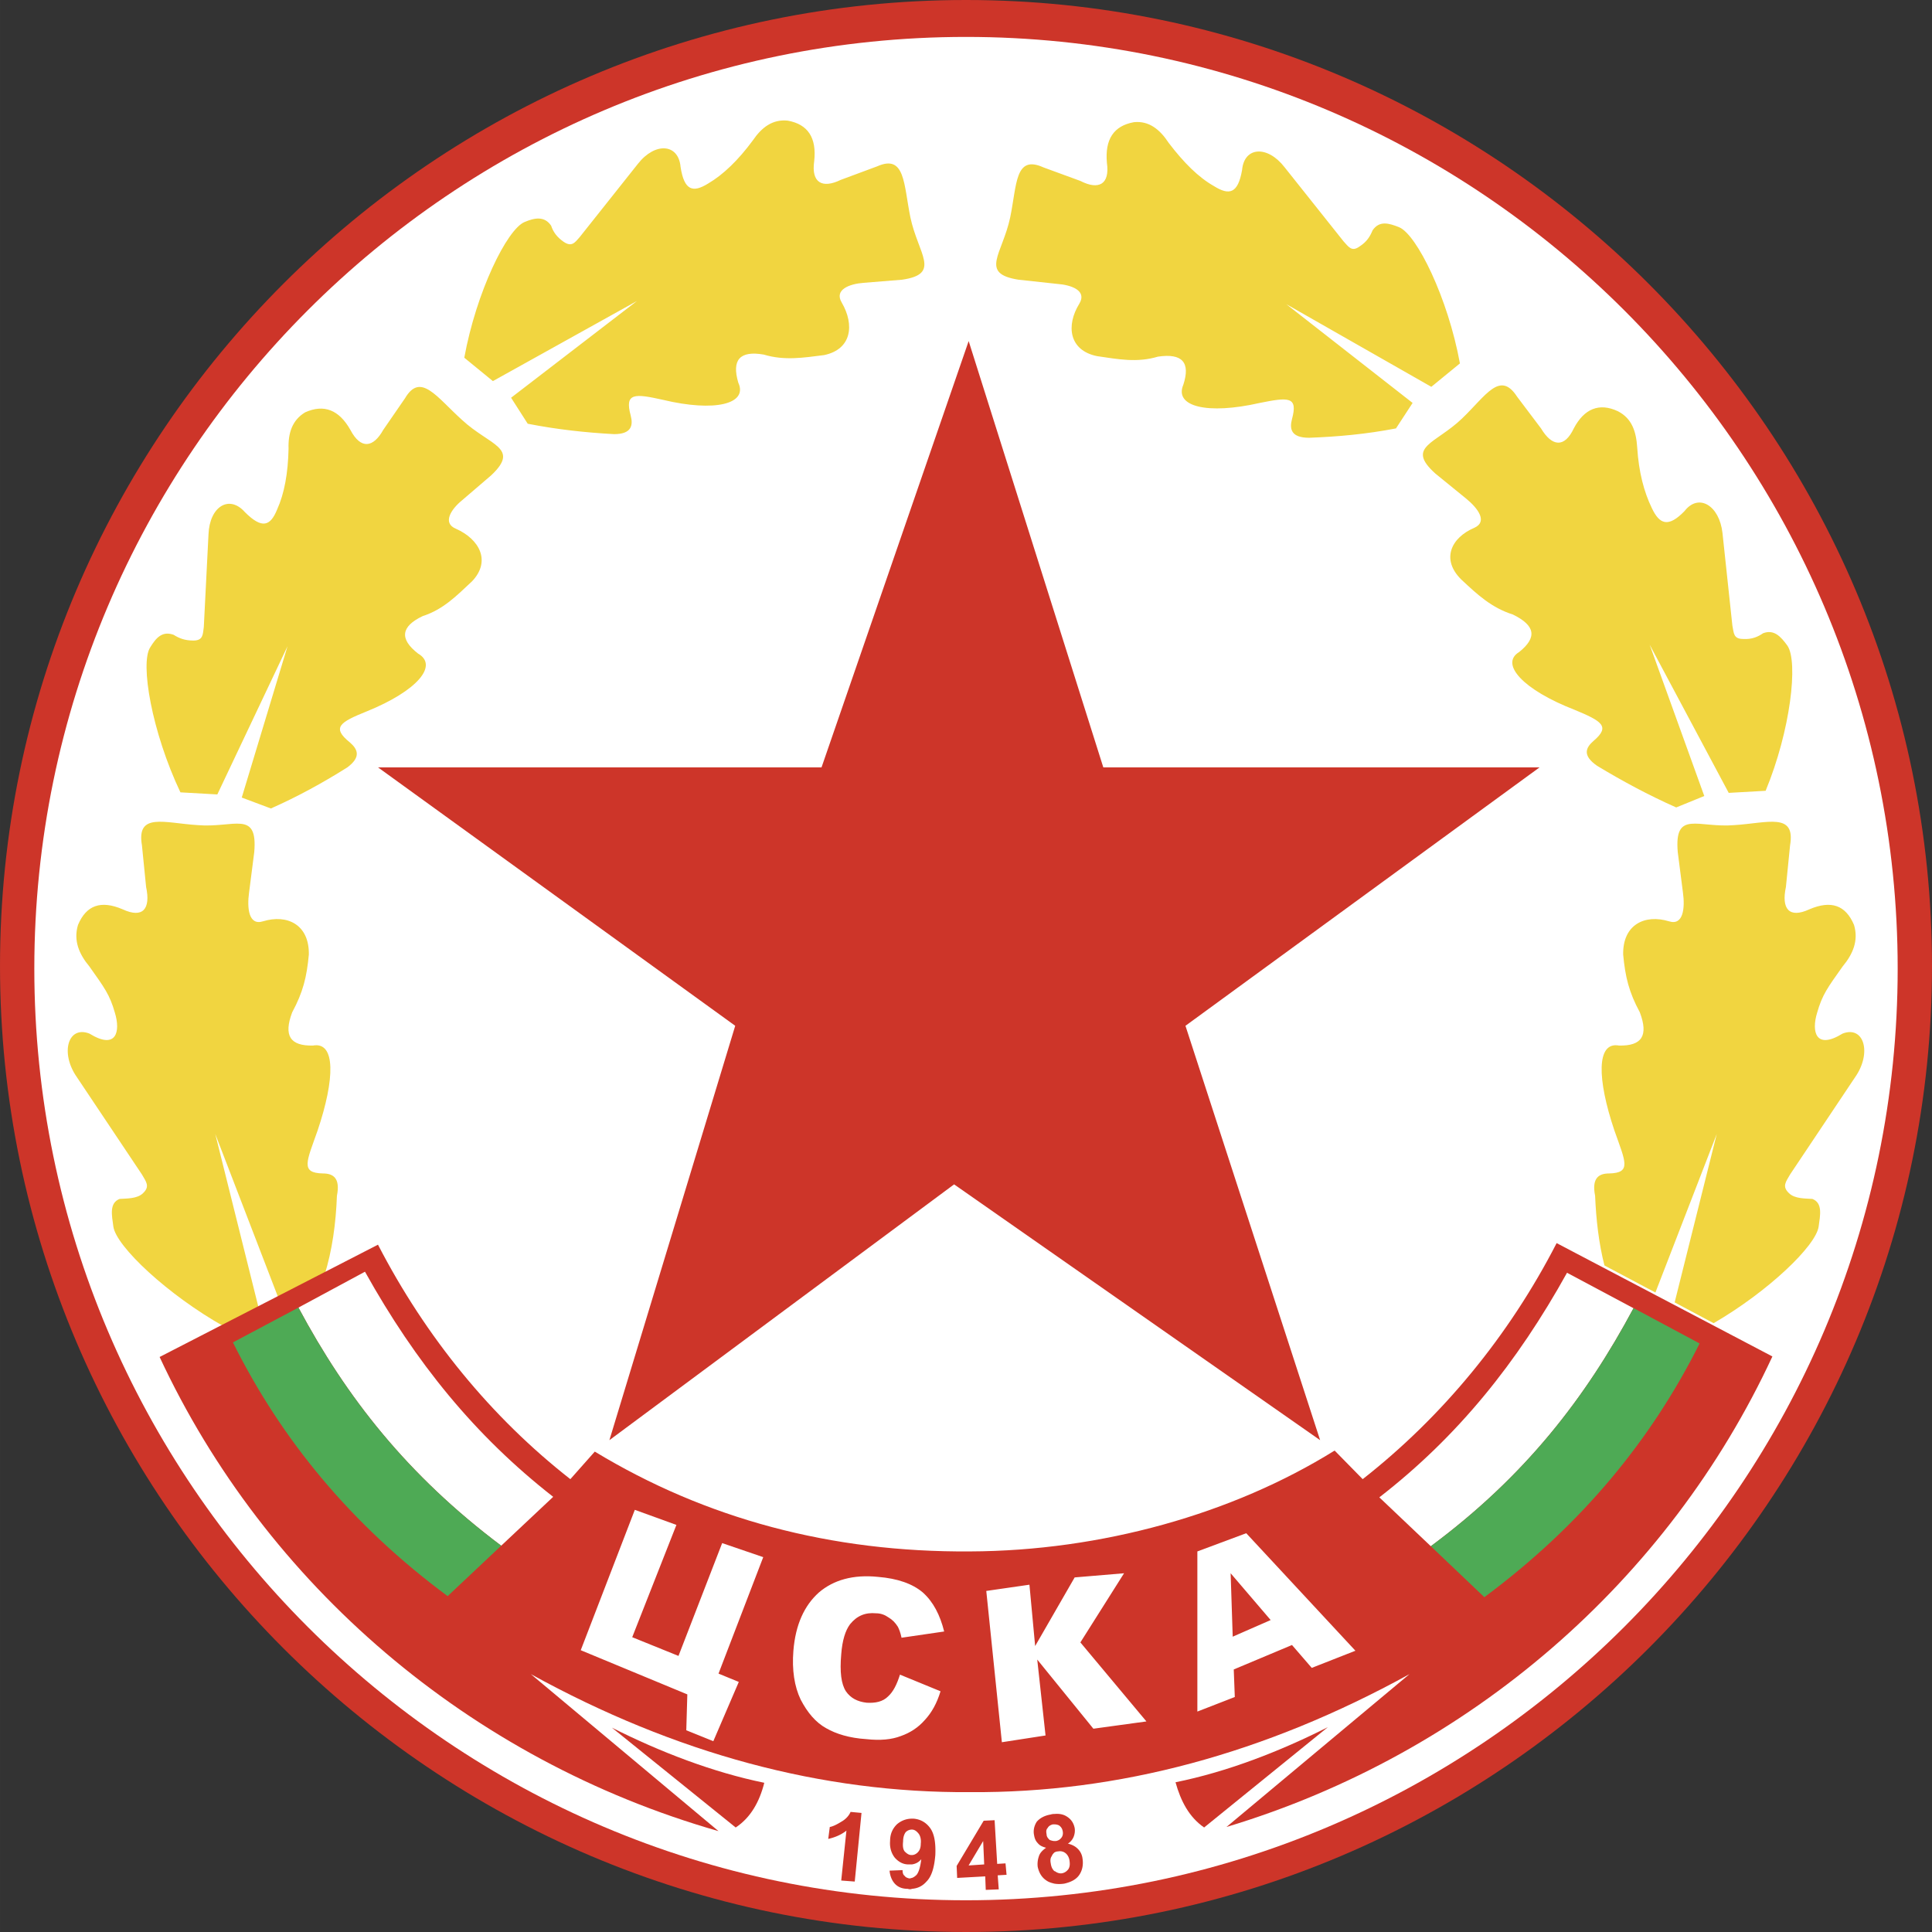
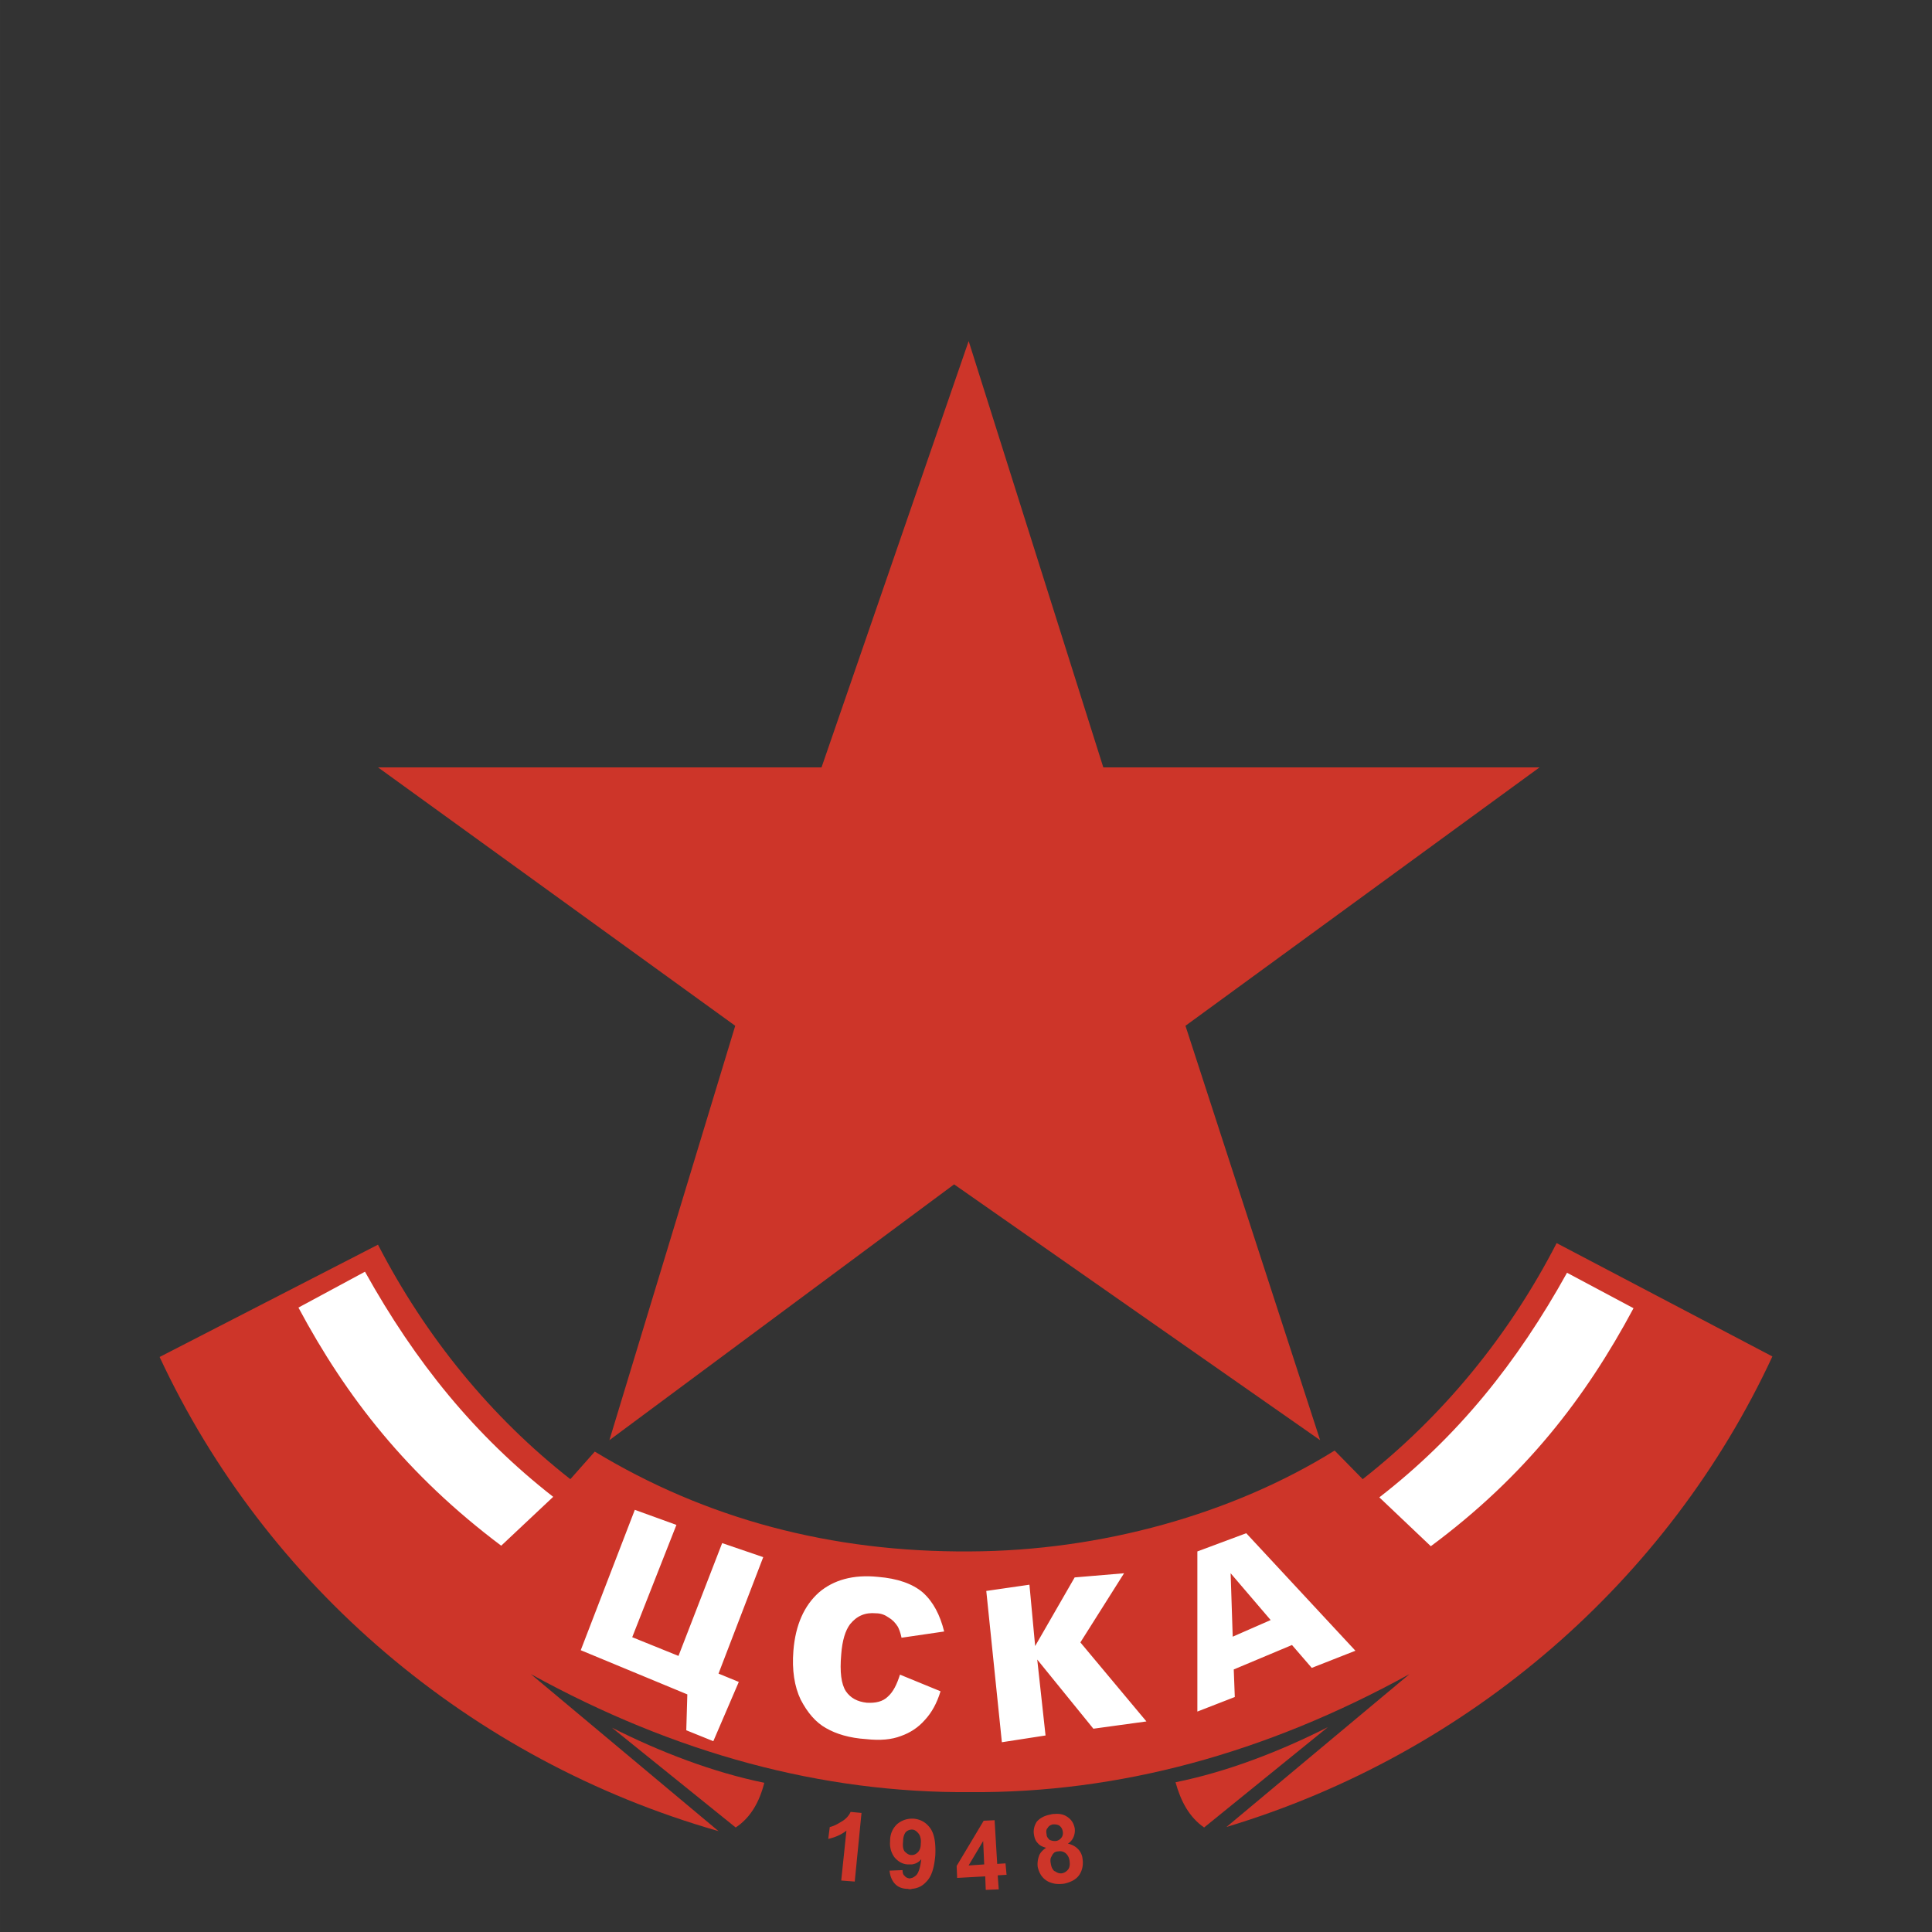
<svg xmlns="http://www.w3.org/2000/svg" width="2500" height="2500" viewBox="0 0 572.559 572.562">
  <rect x="0" y="0" width="572.559" height="572.562" fill="#333333" stroke="none" />
-   <path d="M286.28 0c157.623 0 286.278 128.659 286.278 286.281 0 157.625-128.655 286.28-286.278 286.28C128.656 572.562 0 443.906 0 286.281 0 128.659 128.656 0 286.28 0z" fill="#cd3529" />
-   <path d="M286.28 10.94c152.078 0 276.109 124.034 276.109 276.112 0 152.076-124.031 276.108-276.109 276.108-152.076 0-276.112-124.032-276.112-276.108 0-152.077 124.036-276.112 276.112-276.112z" fill="#fff" />
-   <path d="M66.562 393.211c-16.794-9.396-32.203-23.879-32.973-29.734-.463-3.39-1.233-6.934 1.849-8.167 2.003-.154 5.24 0 6.934-1.697 2.157-2.002.925-3.39-.309-5.546l-19.26-28.811c-5.084-7.244-2.62-15.411 3.698-12.944 8.013 4.932 9.245-.615 7.55-6.161-1.54-5.396-3.082-7.398-7.55-13.715-3.081-3.696-4.776-7.705-3.389-12.328 2.465-5.854 6.779-7.393 13.25-4.62 6.009 2.773 8.32-.154 6.934-6.627l-1.233-12.326c-1.694-9.859 6.625-6.625 16.487-6.008 10.785.924 17.873-4.623 16.793 8.01l-1.54 12.021c-.617 4.468-.155 9.86 4.16 8.472 7.088-2.157 13.714.926 13.56 9.862-.617 6.626-1.695 11.094-4.93 17.104-2.62 6.935-.617 10.015 6.163 9.86 6.78-1.233 6.471 10.015 1.387 25.116-3.236 9.245-5.239 12.635 1.542 12.789 2.927 0 5.238 1.229 4.16 6.625-.308 8.163-1.387 16.176-3.698 23.573l-13.559 6.935-18.799-48.844 12.944 51.924-10.171 5.237zM507.849 392.133c16.176-9.396 30.353-22.955 31.122-28.656.464-3.39 1.233-6.934-1.847-8.167-2.003-.154-5.242 0-6.934-1.697-2.158-2.002-.924-3.39.308-5.546l19.261-28.811c5.082-7.244 2.616-15.411-3.699-12.944-8.012 4.932-9.246-.615-7.549-6.161 1.538-5.396 3.08-7.398 7.549-13.715 3.08-3.696 4.777-7.705 3.391-12.328-2.467-5.854-6.78-7.393-13.251-4.62-6.009 2.773-8.321-.154-6.933-6.627l1.231-12.326c1.693-9.859-6.629-6.625-16.488-6.008-10.784.924-17.873-4.623-16.794 8.01l1.542 12.021c.614 4.468.15 9.86-4.163 8.472-7.085-2.157-13.714.926-13.559 9.862.618 6.626 1.697 11.094 4.932 17.104 2.621 6.935.614 10.015-6.165 9.86-6.778-1.233-6.47 10.015-1.384 25.116 3.235 9.245 5.238 12.635-1.542 12.789-2.926 0-5.237 1.229-4.157 6.625.305 7.085 1.077 14.019 2.77 20.644l15.102 8.013 18.182-46.992-12.48 49.922 11.555 6.16zM64.405 235.436l-10.939-.617c-8.474-17.872-12.019-38.365-8.937-42.987 1.695-2.773 3.544-4.933 6.934-3.699 1.695 1.079 3.39 1.697 5.854 1.697 2.928 0 2.773-1.852 3.082-4.008l1.387-27.425c.308-8.32 6.163-11.864 10.786-6.627 5.084 5.087 7.551 4.161 9.553-.77 2.158-4.777 3.236-10.785 3.39-18.026-.153-4.623 1.08-8.477 4.932-10.786 5.547-2.466 10.015-.771 13.405 5.24 3.082 5.854 6.779 5.237 9.706 0l6.472-9.4c4.622-7.857 9.398-.309 16.949 6.47 8.166 7.553 17.256 8.167 8.627 16.334l-8.627 7.396c-3.236 2.618-6.01 6.779-1.85 8.474 6.934 3.081 10.477 9.553 4.776 15.561-4.622 4.315-8.475 8.322-14.638 10.324-6.471 3.081-6.933 6.779-1.387 11.092 6.163 3.545-.308 11.096-15.1 17.104-8.011 3.235-10.631 4.777-5.084 9.246 2.312 2.002 3.39 4.313-.77 7.396-7.088 4.468-14.638 8.629-22.65 12.173l-8.629-3.237 13.56-44.838-20.802 43.913zM512.316 234.974l10.938-.616c7.395-17.875 9.705-38.213 6.47-42.99-2.002-2.771-4.003-4.928-7.237-3.697-1.544 1.08-3.392 1.85-5.857 1.694-2.93 0-2.775-1.694-3.234-4.003l-2.93-27.427c-.925-8.167-7.085-11.866-11.248-6.472-4.777 4.93-7.395 4.006-9.705-.924-2.312-4.778-3.854-10.631-4.313-17.875-.31-4.777-1.542-8.627-5.7-10.783-5.548-2.621-10.02-.773-13.101 5.083-2.771 5.855-6.47 5.393-9.704 0l-7.09-9.398c-5.087-7.858-9.245-.308-16.334 6.472-7.857 7.549-16.793 8.319-7.857 16.331l9.091 7.398c3.39 2.773 6.474 6.779 2.466 8.627-6.935 2.928-10.014 9.399-3.85 15.408 4.773 4.47 8.936 8.319 15.252 10.324 6.624 3.237 7.243 6.78 1.848 11.095-5.852 3.542 1.232 11.247 16.334 17.101 8.167 3.39 10.787 4.931 5.701 9.246-2.311 2.004-3.391 4.315 1.078 7.396 7.397 4.467 15.101 8.627 23.419 12.326l8.321-3.39-16.18-44.837 23.422 43.911zM146.068 112.941l-8.474-6.932c3.543-19.415 12.634-38.06 17.873-40.217 2.927-1.233 5.855-1.847 7.858 1.079.617 1.849 1.695 3.39 3.698 4.777 2.465 1.694 3.39.154 4.776-1.388l17.257-21.724c5.084-6.472 12.018-6.008 12.634.923 1.078 7.087 3.698 7.706 8.167 4.93 4.468-2.618 8.936-6.934 13.251-12.788 2.618-3.852 5.854-6.317 10.322-5.854 6.009 1.078 8.629 5.082 7.858 12.017-.924 6.472 2.465 8.167 7.858 5.546l10.786-4.004c8.32-3.699 7.858 5.237 9.861 15.099 2.312 10.941 9.245 16.795-2.465 18.489l-11.402.924c-4.16.31-8.782 2.004-6.471 5.856 3.852 6.625 2.927 13.868-5.239 15.561-6.163.773-11.709 1.697-17.874-.153-7.087-1.233-9.552 1.541-7.549 8.32 2.928 6.317-6.934 8.783-22.341 5.087-8.32-1.853-11.402-2.159-9.553 4.62.77 2.928.307 5.549-4.931 5.549-8.475-.464-16.949-1.388-25.578-3.083l-4.93-7.705 37.287-28.658-42.679 23.729zM424.181 114.636l8.476-6.934c-3.545-19.415-12.79-38.21-18.027-40.367-3.08-1.233-5.855-2.005-7.857.923-.773 1.85-1.697 3.39-3.854 4.778-2.312 1.692-3.235.154-4.776-1.543l-17.41-21.878c-5.086-6.627-12.021-6.163-12.635.771-1.233 7.087-3.854 7.549-8.322 4.775-4.621-2.618-8.936-6.932-13.404-12.788-2.62-4.006-5.855-6.625-10.322-6.165-6.008 1.079-8.627 5.087-8.014 12.021.924 6.47-2.466 8.165-7.857 5.392l-10.938-4.006c-8.477-3.852-7.856 5.084-9.86 14.791-2.311 10.941-9.245 16.642 2.462 18.489l11.402 1.233c4.317.309 8.937 2.002 6.629 5.855-4.008 6.47-3.084 13.866 5.237 15.561 6.316.924 11.862 2.002 18.027.155 7.243-1.079 9.705 1.694 7.549 8.32-2.771 6.472 7.088 8.938 22.649 5.394 8.478-1.697 11.402-2.004 9.555 4.775-.77 2.928-.31 5.549 5.082 5.549 8.477-.31 16.95-1.079 25.734-2.775l4.928-7.549-37.441-29.274 42.987 24.497z" fill="#f1d540" />
  <path fill="#cd3529" d="M180.598 426.803L217.887 304l-105.854-76.577h131.43l43.606-126.345 39.904 126.345h129.274L351.319 304l39.908 122.803-108.473-75.807-102.156 75.807z" />
  <path d="M169.026 438.36l7.241-8.168c32.819 19.875 69.952 29.89 111.245 29.584 38.83-.154 77.81-11.097 108.012-29.893l8.317 8.477c23.578-18.491 43.298-42.374 57.477-69.956l63.939 33.593c-30.816 66.406-89.674 117.717-161.783 139.442l54.235-45.3c-42.833 23.574-86.284 35.281-130.197 34.976-43.912.306-87.362-11.401-130.196-34.976l55.623 46.533C139.134 521.56 78.735 469.636 47.302 402.151l64.714-33.283c14.175 27.428 33.589 51.155 57.01 69.492z" fill="#cd3529" />
  <path d="M181.352 512.01l36.672 29.58c4.468-2.926 7.087-7.703 8.474-13.25-15.101-3.08-30.816-9.091-45.146-16.33zM393.518 511.855l-36.669 29.734c-4.468-3.08-6.934-7.857-8.475-13.404 15.255-3.08 30.815-9.09 45.144-16.33z" fill="#cd3529" />
  <path d="M163.941 443.597c-23.266-18.182-40.832-39.907-55.778-66.716L88.441 387.51c14.175 26.504 32.203 49.617 60.092 70.57l15.408-14.483zM484.103 387.698l-19.706-10.508c-14.792 26.653-32.359 48.534-55.623 66.562l15.256 14.482c28.029-20.794 45.899-44.049 60.073-70.536z" fill="#fff" />
-   <path d="M69.028 397.834l19.414-10.324c14.175 26.504 32.203 49.617 60.092 70.57l-15.871 14.946c-28.505-21.107-49.306-46.378-63.635-75.192zM503.686 398.143l-19.565-10.479c-14.176 26.504-32.05 49.768-60.091 70.57l15.87 15.102c28.656-21.267 49.457-46.533 63.786-75.193z" fill="#4eaa55" />
  <path d="M266.712 496.29l12.018 4.933c-1.079 3.544-2.619 6.319-4.622 8.477-2.003 2.311-4.469 3.85-7.088 4.772-2.774 1.079-6.163 1.388-10.324.929-4.93-.31-8.936-1.543-11.864-3.239-3.081-1.693-5.546-4.619-7.55-8.473-1.85-3.854-2.62-8.781-2.157-14.482.616-7.703 3.236-13.404 7.55-17.258 4.313-3.699 10.169-5.393 17.565-4.623 5.7.464 10.17 2.002 13.25 4.623 3.082 2.771 5.085 6.624 6.317 11.557l-12.634 1.848c-.309-1.543-.771-2.621-1.079-3.235-.771-1.233-1.695-2.157-2.773-2.775-1.08-.77-2.312-1.233-3.698-1.233-3.236-.305-5.701.773-7.704 3.239-1.387 1.848-2.312 4.773-2.62 8.937-.462 5.237 0 8.781 1.387 10.938 1.387 2.002 3.39 3.08 6.164 3.39 2.619.154 4.776-.31 6.316-1.848 1.543-1.39 2.622-3.546 3.546-6.477zM188.132 447.451l12.326 4.468-13.097 33.278 13.713 5.547 12.943-33.433 12.172 4.159-13.251 34.515 6.009 2.466-7.55 17.564-8.012-3.236.308-10.633-31.586-13.095 16.025-41.6zM292.29 471.484l4.622 44.839 12.941-2.002-2.461-22.499 16.638 20.493 15.717-2.157-19.57-23.418 12.944-20.493-14.638 1.232-11.711 20.339-1.693-18.181-12.789 1.847zM369.329 454.381l-14.482 5.396v47.456l11.093-4.313-.309-8.167 17.258-7.243 5.855 6.779 12.94-5.082-32.355-34.826zm-4.008 30.662l-.614-18.796 11.861 13.868-11.247 4.928z" fill="#fff" />
  <path d="M253.308 557.615l-4.007-.306 1.542-14.792c-1.542 1.233-3.39 2.002-5.393 2.462l.462-3.54c.925-.154 2.158-.773 3.39-1.542 1.387-.77 2.312-1.848 2.773-2.926l3.236.305-2.003 20.339zM275.648 541.744c-1.232-1.692-2.927-2.616-4.93-2.771h-.463c-1.695 0-3.235.614-4.468 1.692-1.233 1.233-2.003 2.775-2.003 4.933-.154 1.847.308 3.544 1.386 4.932 1.078 1.229 2.466 2.002 4.006 2.002h1.078c1.078-.154 2.003-.618 2.773-1.542-.307 2.466-.77 3.854-1.386 4.622-.462.465-.924.77-1.387.924-.154 0-.462.155-.77.155-.617-.155-1.079-.31-1.387-.77-.461-.31-.617-.924-.617-1.697l-3.852.155c.154 1.697.771 3.08 1.695 4.008.924.924 2.157 1.384 3.698 1.384.462.154.924.154 1.232 0 1.695-.15 3.082-.769 4.314-2.156 1.541-1.538 2.312-4.159 2.62-7.858.157-3.695-.305-6.316-1.539-8.013zm-2.773 4.623c0 1.233-.308 2.002-.924 2.621-.462.464-1.079.769-1.695.769h-.154c-.77 0-1.386-.46-2.003-1.078-.461-.614-.617-1.538-.461-2.926 0-1.233.307-2.157.77-2.775a2.56 2.56 0 0 1 1.849-.77c.771 0 1.387.465 2.003 1.233.462.615.769 1.693.615 2.926zM298.3 555.612l-.31-3.39-2.466.155-.769-12.944-3.235.154-8.014 13.404.154 3.544 8.319-.459.154 4.004 3.854-.155-.309-4.158 2.622-.155zm-11.252-2.77l4.318-7.243.305 6.934-4.623.309zM320.795 550.681a4.775 4.775 0 0 0-1.388-2.771c-.769-.769-1.697-1.232-2.93-1.542.773-.46 1.388-1.233 1.697-2.002.309-.77.464-1.692.309-2.621-.309-1.538-1.078-2.616-2.312-3.39-.923-.614-2.156-.924-3.698-.769-.31 0-.615 0-1.078.154-1.848.31-3.234 1.078-4.158 2.157-.774 1.232-1.079 2.62-.774 4.004.154.928.464 1.697 1.078 2.312.62.773 1.388 1.078 2.466 1.388-1.078.769-1.846 1.542-2.156 2.62-.31.924-.459 2.002-.31 3.081.464 2.002 1.388 3.39 3.085 4.313.614.309 1.232.464 1.848.618.924.154 1.847.154 2.926 0 2.006-.464 3.544-1.233 4.472-2.621.923-1.387 1.229-3.08.923-4.931zm-10.633-7.085c-.155-.772-.155-1.388.31-1.852.309-.614.924-.923 1.538-1.078h.464c.614 0 1.078.155 1.388.31.614.464.923.924 1.078 1.697.155.769 0 1.383-.31 1.847-.459.614-.924.924-1.692 1.079h-.464c-.464 0-.924-.155-1.388-.31-.46-.46-.924-.924-.924-1.693zm6.47 10.324c-.46.614-1.078 1.078-1.848 1.229-.769.155-1.542-.15-2.156-.614h-.154c-.615-.614-.924-1.232-1.078-2.312-.155-.769-.155-1.542.309-2.156.154-.464.46-.77.77-1.078.309-.155.614-.31 1.078-.31.769-.154 1.543 0 2.156.464.619.46 1.079 1.233 1.234 2.156.153 1.079.153 1.847-.311 2.621z" fill="#cd3529" />
</svg>